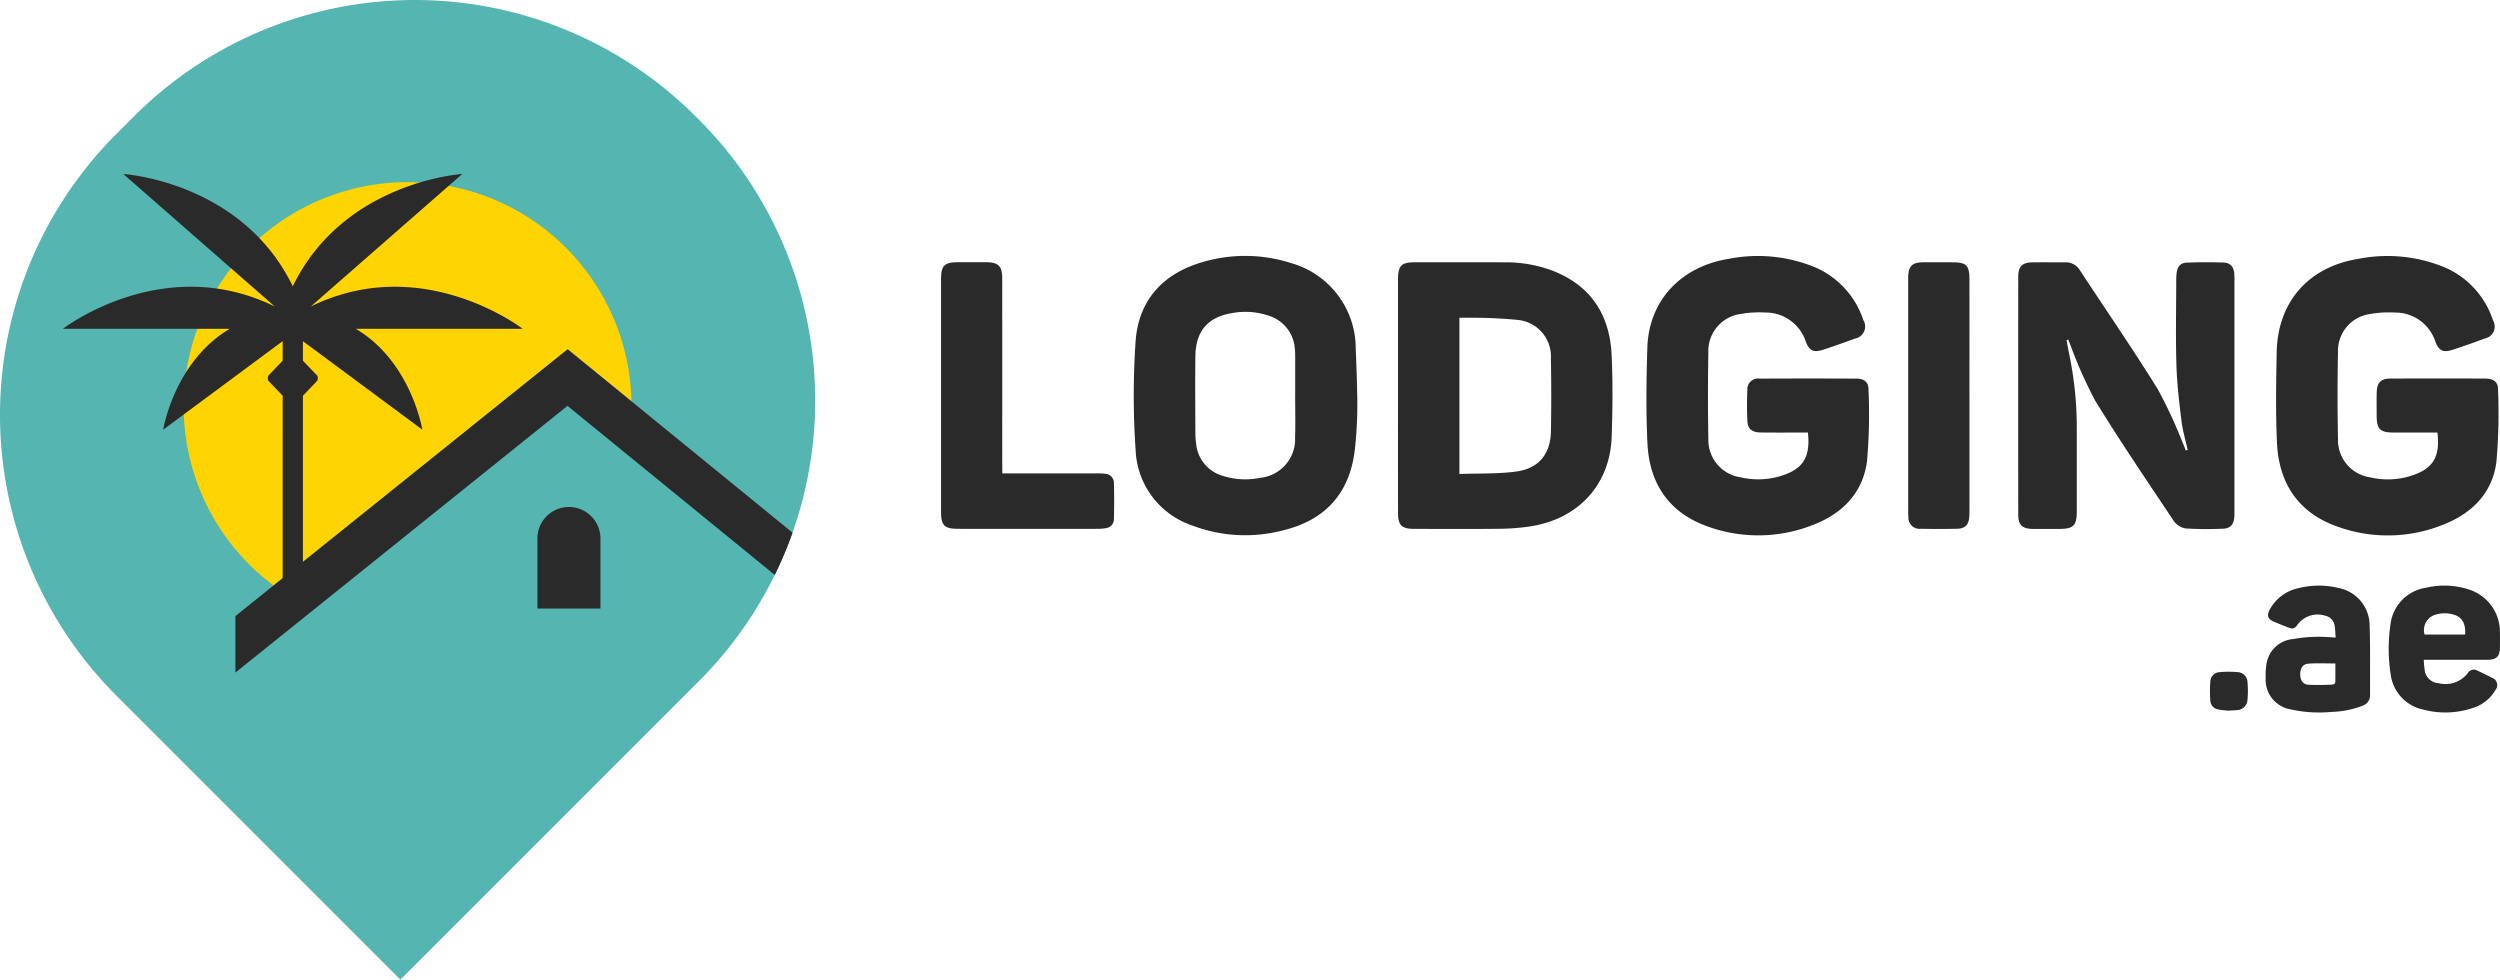
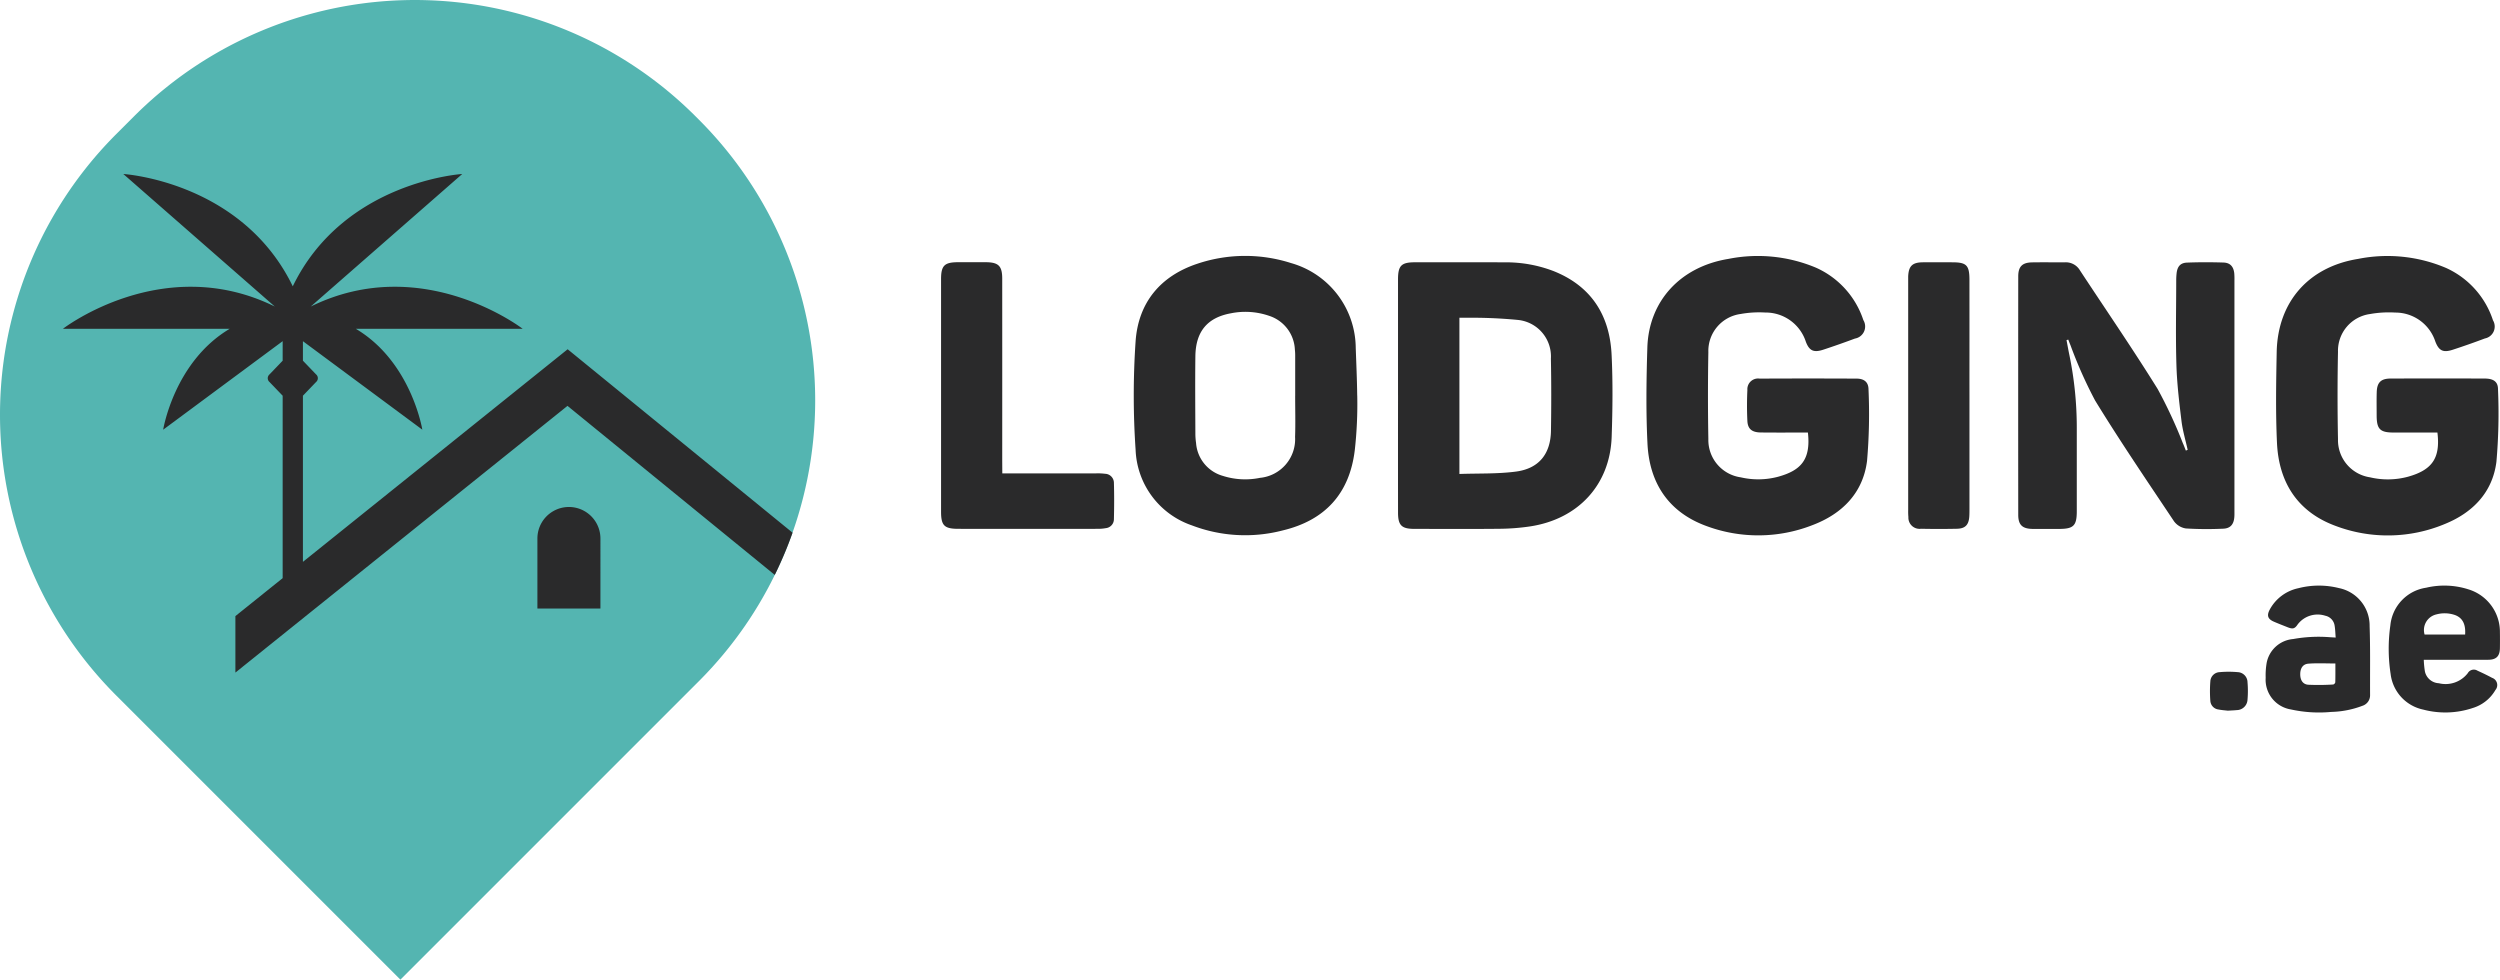
<svg xmlns="http://www.w3.org/2000/svg" width="285.587" height="111.91" viewBox="0 0 285.587 111.91">
  <defs>
-     <rect width="285.587" height="111.91" fill="none" />
-   </defs>
+     </defs>
  <g id="Group_70" transform="translate(0 0)">
    <path d="M79.84,77.81l-34.1,34.1L13.284,79.454a45.352,45.352,0,0,1,0-64.139l2.03-2.03a45.352,45.352,0,0,1,64.139,0l.387.387a45.354,45.354,0,0,1,0,64.139" transform="translate(0 0)" fill="#54b5b1" />
-     <path d="M34.033,69.646l33.6-26.985,7.29,5.945a25.582,25.582,0,1,0-40.889,21.04" transform="translate(-2.787 -2.764)" fill="#ffd400" />
    <path d="M91.493,63.494a44.945,44.945,0,0,1-2.033,4.822L65.782,49.005,27.845,79.473V73.021l5.4-4.335V47.846l-1.5-1.563a.57.57,0,0,1,0-.874l1.5-1.563V41.614L19.594,51.728s1.255-7.761,7.6-11.525H8.14s11.438-8.833,24.208-2.544L15.041,22.517s13.541.829,19.359,12.831c5.819-12,19.359-12.831,19.359-12.831L36.452,37.659C49.222,31.37,60.66,40.2,60.66,40.2H41.6c6.342,3.764,7.6,11.525,7.6,11.525L35.559,41.617v2.228l1.5,1.563a.57.57,0,0,1,0,.874l-1.5,1.563V66.825L65.8,42.538Zm-21.948.663a3.6,3.6,0,0,0-7.2,0v8h7.2Z" transform="translate(-0.955 -2.641)" fill="#2a2a2b" />
    <path d="M231.519,53.3h-.687c-1.566,0-3.131.012-4.7-.008-1-.011-1.486-.392-1.533-1.306-.059-1.181-.056-2.371,0-3.552a1.222,1.222,0,0,1,1.4-1.295q5.535-.028,11.069,0c.869,0,1.365.4,1.368,1.245a62.45,62.45,0,0,1-.168,8.166c-.471,3.669-2.854,6.047-6.241,7.328a16.979,16.979,0,0,1-12.077.112c-4.334-1.57-6.537-4.894-6.763-9.4-.182-3.657-.13-7.335-.015-11,.169-5.33,3.786-9.232,9.261-10.127a17.142,17.142,0,0,1,9.992,1,9.966,9.966,0,0,1,5.421,5.99,1.4,1.4,0,0,1-.96,2.11q-1.788.669-3.6,1.266c-1.093.361-1.609.152-2.01-.906a4.826,4.826,0,0,0-4.64-3.334,11.937,11.937,0,0,0-2.795.165,4.257,4.257,0,0,0-3.7,4.362q-.089,4.964,0,9.929a4.305,4.305,0,0,0,3.7,4.371,8.836,8.836,0,0,0,4.255-.064c2.574-.71,3.771-1.913,3.417-5.052" transform="translate(-24.987 -3.888)" fill="#2a2a2b" />
    <path d="M180.918,49.124q0-6.6,0-13.207c0-1.606.372-1.976,1.968-1.976,3.419,0,6.839-.012,10.258.007a15.1,15.1,0,0,1,5.508.986c4.324,1.708,6.444,5.035,6.664,9.555.152,3.121.115,6.259.009,9.383-.184,5.473-3.814,9.414-9.339,10.245a25.292,25.292,0,0,1-3.466.268c-3.241.036-6.481.014-9.721.011-1.472,0-1.878-.4-1.879-1.863q-.008-6.7,0-13.409m7.012,9c2.2-.079,4.357.006,6.467-.274,2.616-.346,3.948-2.016,3.991-4.652.043-2.749.047-5.5-.008-8.249a4.188,4.188,0,0,0-3.768-4.421,55.1,55.1,0,0,0-5.814-.25c-.282-.01-.564,0-.868,0Z" transform="translate(-21.216 -3.98)" fill="#2a2a2b" />
    <path d="M172.252,49.078a46.98,46.98,0,0,1-.282,6.23c-.6,4.971-3.409,8.026-8.261,9.176a17.009,17.009,0,0,1-10.347-.583,9.506,9.506,0,0,1-6.43-8.641,91.394,91.394,0,0,1,0-12.39c.312-4.415,2.826-7.458,7.068-8.863a17.163,17.163,0,0,1,10.687-.072,10.151,10.151,0,0,1,7.393,9.713c.065,1.8.146,3.616.168,5.431m-7.092.036h.007q0-2.346,0-4.691a5.706,5.706,0,0,0-.036-.6,4.247,4.247,0,0,0-2.939-3.861,8.307,8.307,0,0,0-4.362-.291c-2.693.486-4.027,2.081-4.065,4.9-.038,2.993-.01,5.988,0,8.98a7.73,7.73,0,0,0,.078.935,4.22,4.22,0,0,0,3.063,3.76,8.4,8.4,0,0,0,4.238.224A4.439,4.439,0,0,0,165.15,53.8c.055-1.562.01-3.127.01-4.691" transform="translate(-17.207 -3.884)" fill="#2a2a2b" />
    <path d="M128.78,58.055h.81q4.964,0,9.928,0a6.678,6.678,0,0,1,1,.047,1.04,1.04,0,0,1,1.011.994c.041,1.405.036,2.811,0,4.217a1.026,1.026,0,0,1-.926,1,4.9,4.9,0,0,1-.931.078q-7.949.007-15.9,0c-1.613,0-1.988-.365-1.988-1.959q0-13.283,0-26.566c0-1.553.386-1.929,1.95-1.932q1.574,0,3.152,0c1.456.006,1.885.425,1.885,1.875q.005,10.4,0,20.8Z" transform="translate(-14.282 -3.98)" fill="#2a2a2b" />
    <path d="M253.94,49.164q0,6.472,0,12.944c0,.29,0,.582-.018.87-.066.968-.463,1.386-1.425,1.405q-2.046.042-4.091,0a1.277,1.277,0,0,1-1.442-1.331,6.968,6.968,0,0,1-.024-.8q0-13.077,0-26.156c0-.178,0-.358,0-.537.052-1.184.472-1.6,1.658-1.615,1.117-.011,2.235,0,3.353,0,1.659,0,1.984.327,1.987,2.013q.005,5.735,0,11.469Z" transform="translate(-28.959 -3.98)" fill="#2a2a2b" />
    <path d="M280.534,55.355c-.238-1.082-.563-2.154-.7-3.249-.259-2.126-.517-4.261-.582-6.4-.1-3.216-.026-6.438-.023-9.658a7.513,7.513,0,0,1,.045-.869c.091-.76.436-1.174,1.193-1.2,1.383-.054,2.772-.052,4.156-.008.777.026,1.155.465,1.237,1.245a7.648,7.648,0,0,1,.019.805q0,13.146,0,26.293c0,.246.008.493-.013.738-.068.848-.463,1.3-1.3,1.324a39.852,39.852,0,0,1-4.222-.027,2.06,2.06,0,0,1-1.362-.812c-3.052-4.57-6.146-9.118-9.017-13.8a50.394,50.394,0,0,1-2.824-6.344c-.087-.2-.164-.411-.244-.618-.07.019-.137.039-.2.057.1.527.194,1.055.3,1.579a41.079,41.079,0,0,1,.872,8.453q0,4.763,0,9.525c0,1.644-.372,2.009-2.013,2.012-1.006,0-2.013.01-3.018,0-1.187-.015-1.656-.451-1.657-1.611q-.013-13.616,0-27.232c0-1.136.463-1.588,1.593-1.606,1.252-.019,2.5,0,3.755-.006a1.865,1.865,0,0,1,1.688.9c2.969,4.517,6.036,8.976,8.889,13.568a53.5,53.5,0,0,1,2.872,6.175c.129.284.235.577.352.865l.2-.088" transform="translate(-30.628 -3.98)" fill="#2a2a2b" />
    <path d="M312.978,53.3c-1.69,0-3.342,0-4.993,0-1.56,0-1.942-.384-1.946-1.94,0-.9-.019-1.79.009-2.684.034-1.1.48-1.539,1.585-1.544q5.367-.019,10.733,0c1,0,1.53.346,1.534,1.212a63.528,63.528,0,0,1-.18,8.3c-.445,3.5-2.716,5.826-5.932,7.119a16.877,16.877,0,0,1-12.447.2c-4.328-1.593-6.472-4.953-6.687-9.458-.164-3.459-.1-6.932-.034-10.4.114-5.727,3.643-9.736,9.312-10.643a17.1,17.1,0,0,1,10.05,1.043,9.941,9.941,0,0,1,5.345,5.975,1.384,1.384,0,0,1-.926,2.072q-1.818.685-3.665,1.288c-1.081.355-1.584.138-1.995-.937a4.8,4.8,0,0,0-4.588-3.308,12.174,12.174,0,0,0-2.862.166,4.233,4.233,0,0,0-3.669,4.315q-.1,5,0,10a4.292,4.292,0,0,0,3.658,4.339,8.861,8.861,0,0,0,4.319-.062c2.818-.782,3.728-2.161,3.382-5.046" transform="translate(-34.542 -3.889)" fill="#2a2a2b" />
    <path d="M313.132,84.262a10.378,10.378,0,0,0,.132,1.344,1.71,1.71,0,0,0,1.592,1.332,3.208,3.208,0,0,0,3.3-1.148.791.791,0,0,1,1.121-.281c.561.251,1.115.52,1.656.81a.874.874,0,0,1,.377,1.4,4.487,4.487,0,0,1-2.578,2.045,9.853,9.853,0,0,1-5.66.185,4.728,4.728,0,0,1-3.727-4.065,18.988,18.988,0,0,1-.03-5.564,4.814,4.814,0,0,1,4.086-4.294,9.013,9.013,0,0,1,4.82.184,5.071,5.071,0,0,1,3.608,4.907c.011.6.009,1.2,0,1.807-.011.918-.416,1.331-1.335,1.333-2.271.008-4.543,0-6.816,0Zm4.723-2.89c.086-1.264-.353-2.006-1.336-2.282a3.612,3.612,0,0,0-1.94-.017,1.831,1.831,0,0,0-1.355,2.3Z" transform="translate(-36.252 -8.888)" fill="#2a2a2b" />
    <path d="M301.2,81.713c-.042-.5-.047-.939-.123-1.366a1.35,1.35,0,0,0-1.065-1.122,2.859,2.859,0,0,0-3.151.99c-.343.517-.578.553-1.159.322-.52-.206-1.043-.408-1.557-.631-.7-.3-.837-.7-.482-1.374a4.85,4.85,0,0,1,3.282-2.453,9.392,9.392,0,0,1,4.632-.011,4.37,4.37,0,0,1,3.5,4.356c.089,2.611.038,5.226.052,7.84a1.253,1.253,0,0,1-.873,1.249,10.658,10.658,0,0,1-3.564.7,14.917,14.917,0,0,1-4.609-.283,3.437,3.437,0,0,1-2.88-3.617,8.487,8.487,0,0,1,.108-1.675,3.366,3.366,0,0,1,3.031-2.75,16.331,16.331,0,0,1,4.169-.211c.2.012.4.025.692.041m-.037,2.962c-1.053,0-2.073-.057-3.082.021-.639.049-.931.531-.933,1.2s.288,1.16.917,1.207a26.929,26.929,0,0,0,2.849-.027.353.353,0,0,0,.238-.249c.019-.707.011-1.413.011-2.147" transform="translate(-34.384 -8.887)" fill="#2a2a2b" />
    <path d="M288.014,91.376c-.274-.033-.671-.057-1.057-.135a1.059,1.059,0,0,1-.92-.971,14.343,14.343,0,0,1,0-2.238,1.109,1.109,0,0,1,1.077-1.056,11.279,11.279,0,0,1,2.036,0,1.169,1.169,0,0,1,1.133,1.151,11.8,11.8,0,0,1,0,2,1.248,1.248,0,0,1-1.247,1.187c-.3.034-.6.039-1.02.065" transform="translate(-33.539 -10.194)" fill="#2a2a2b" />
  </g>
</svg>